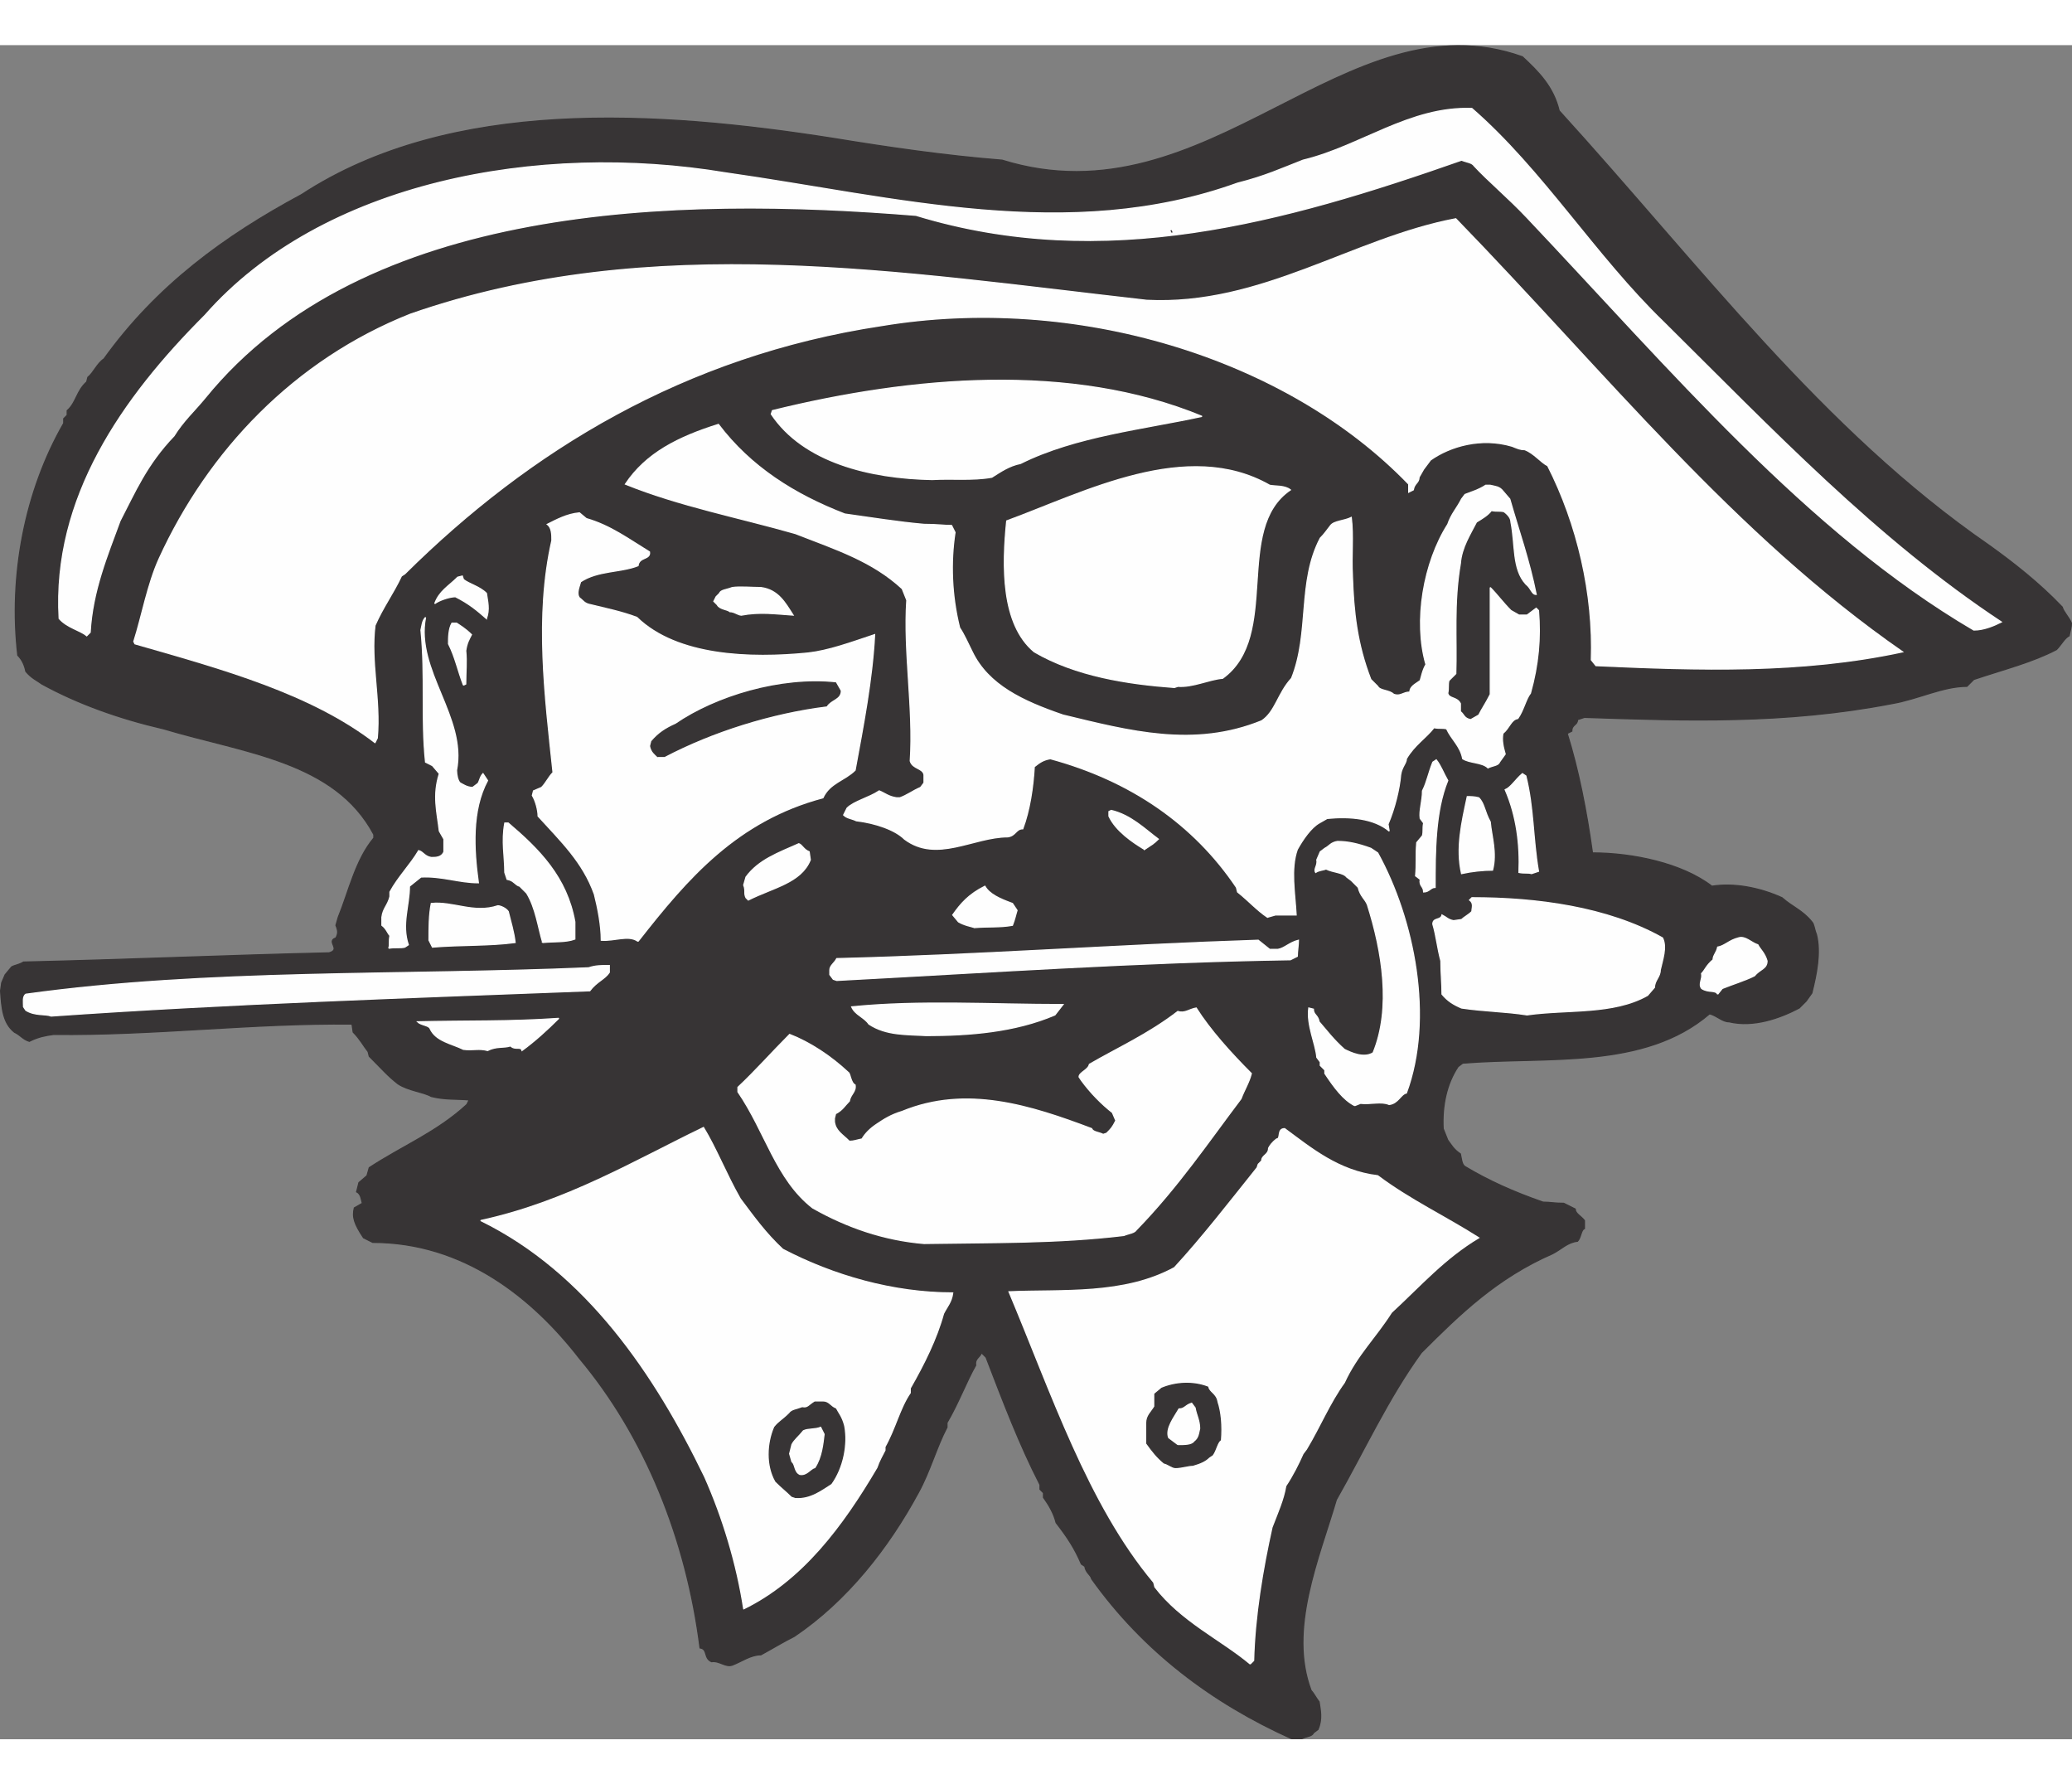
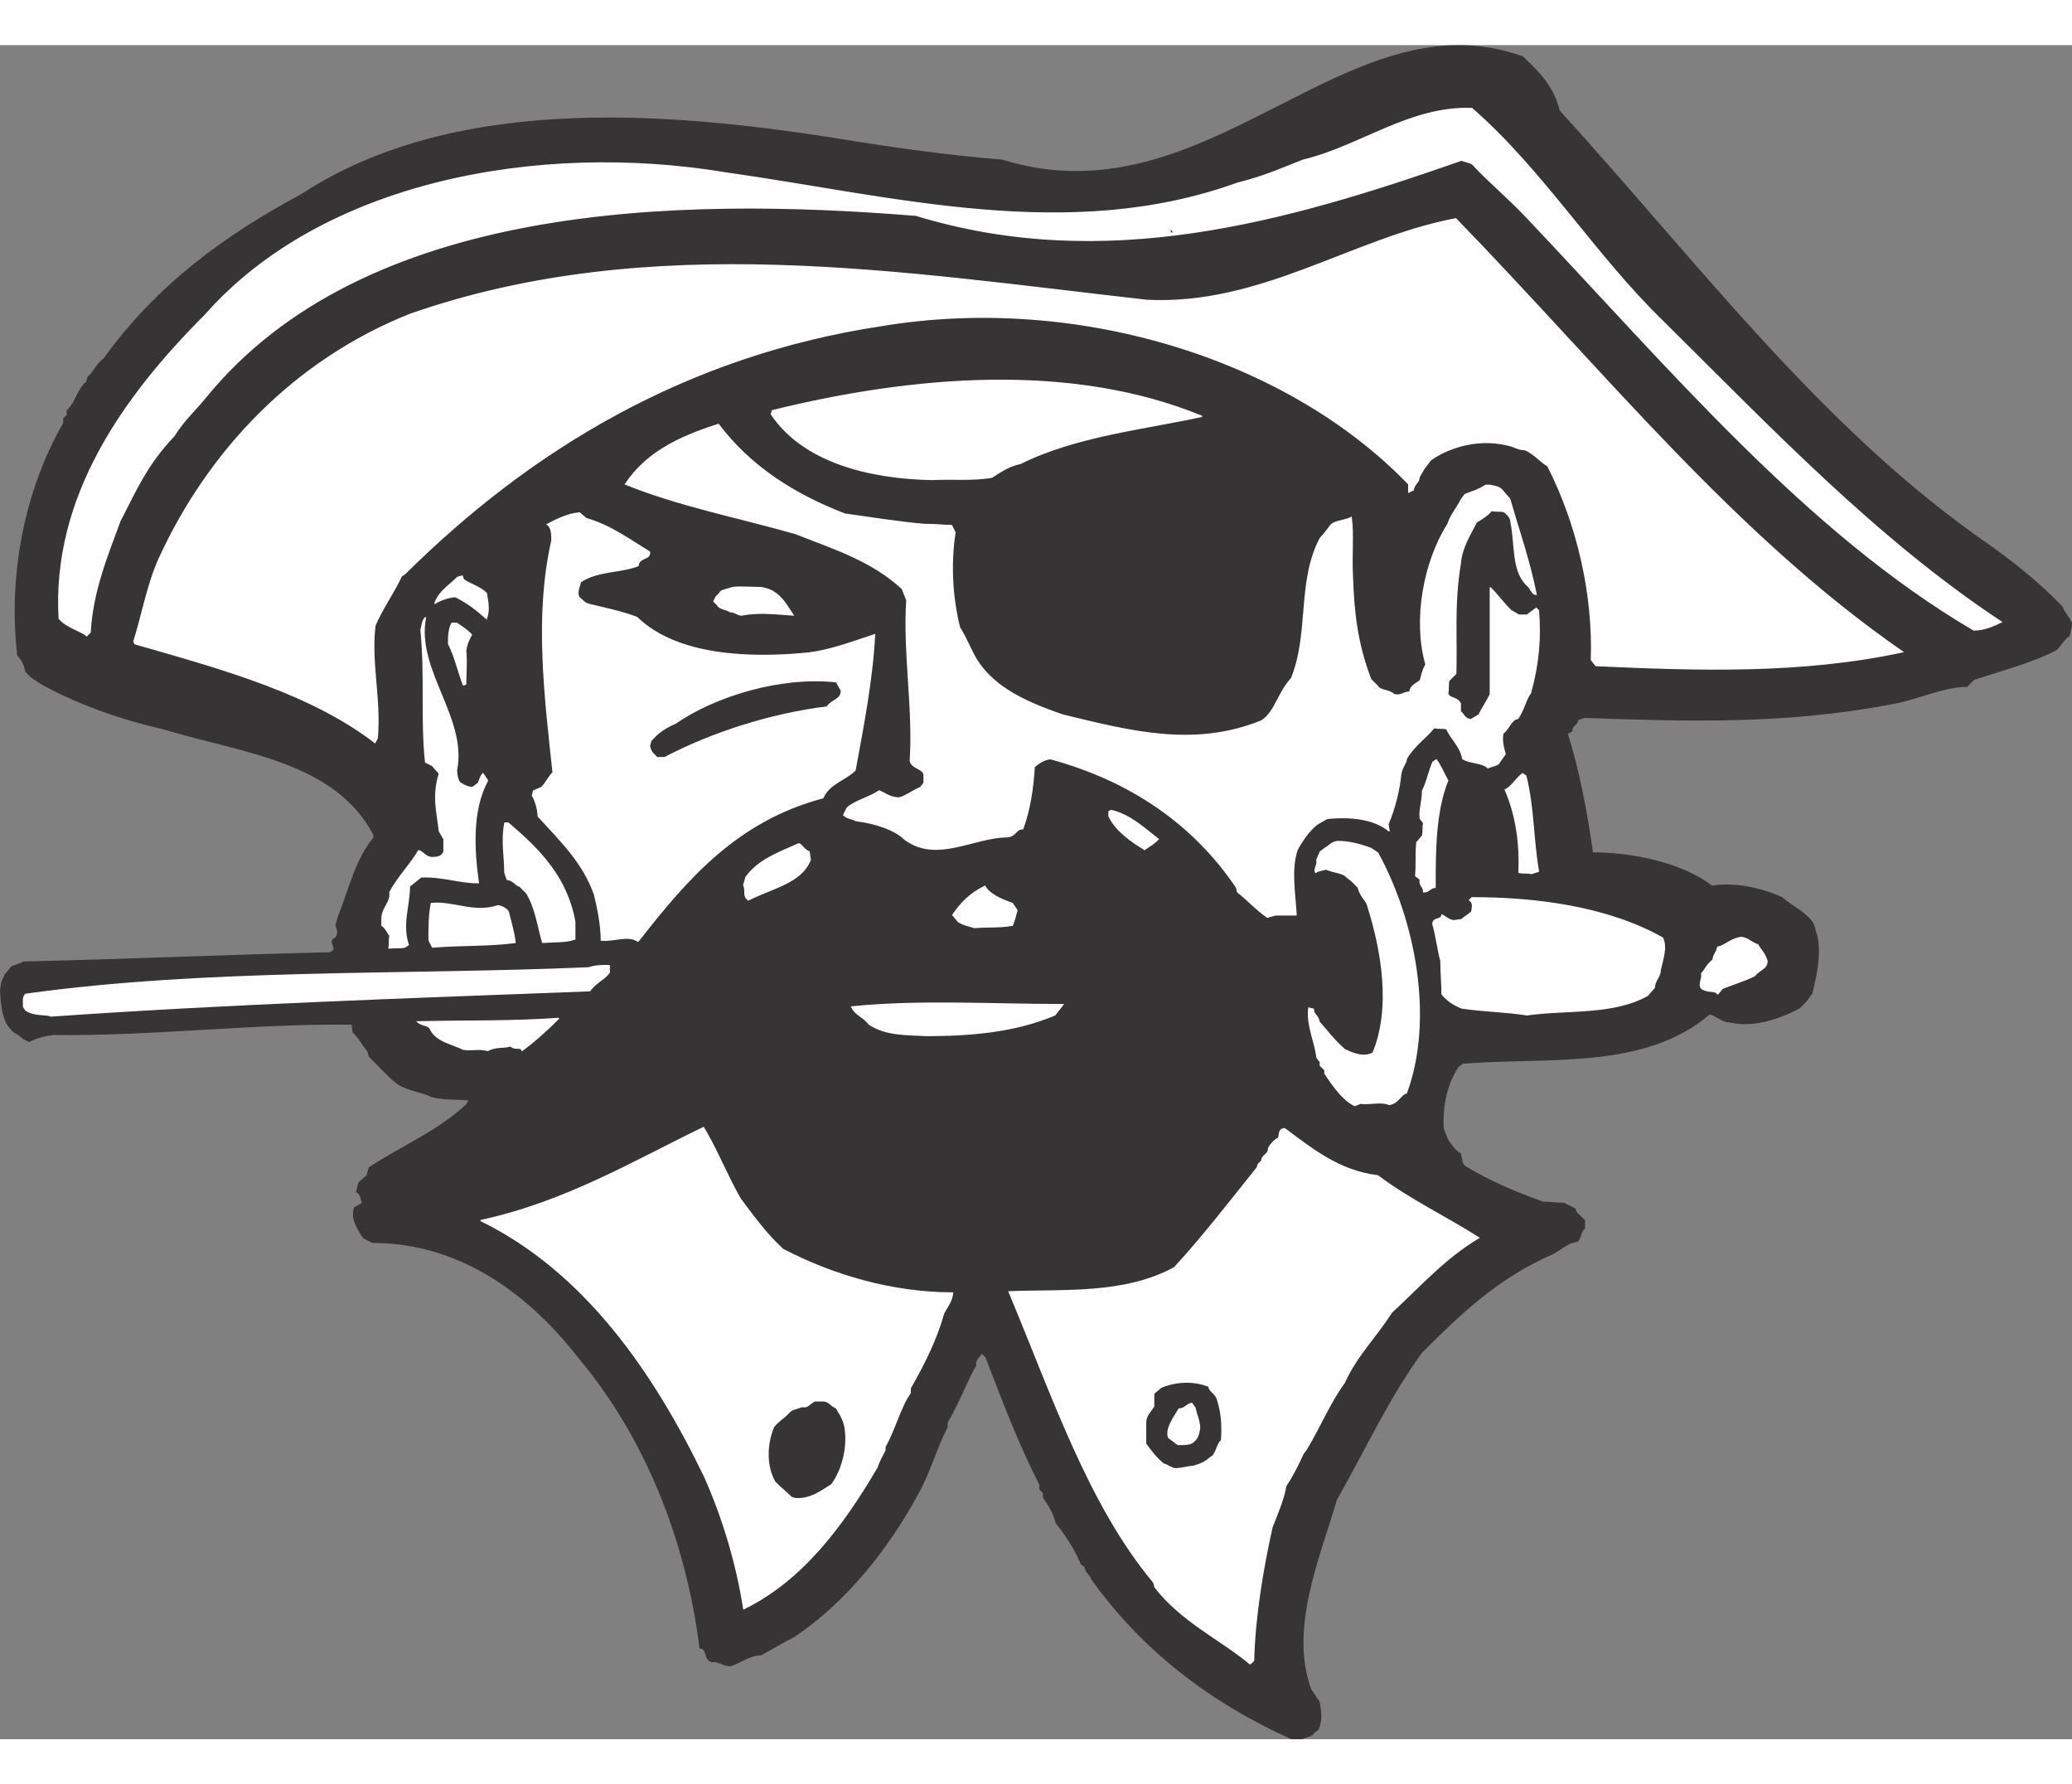
<svg xmlns="http://www.w3.org/2000/svg" xml:space="preserve" width="7.848in" height="6.757in" version="1.1" style="shape-rendering:geometricPrecision; text-rendering:geometricPrecision; image-rendering:optimizeQuality; fill-rule:evenodd; clip-rule:evenodd" viewBox="0 0 33259.6 27187.01">
  <rect x="0" y="0" width="33259.6" height="27187.01" fill="#808080" stroke="none" />
  <defs>
    <style type="text/css">
   
    .str1 {stroke:#FEFEFE;stroke-width:18.51;stroke-miterlimit:2.613}
    .str0 {stroke:#373435;stroke-width:18.51;stroke-miterlimit:2.613}
    .fil2 {fill:none}
    .fil1 {fill:#FEFEFE}
    .fil0 {fill:#373435}
   
  </style>
  </defs>
  <g id="Layer_x0020__x0028_Black_x0020_and_x0020_White_x0029_">
    <g id="_2008725366912">
      <g>
        <path class="fil0 str0" d="M20731.94 27177.76c-1272.15,-571.53 -2378.3,-1401.16 -3207.95,-2562.66 -18.46,-73.76 -92.19,-92.19 -110.65,-202.79l0 0 -55.28 -36.89 0 0c-110.65,-258.12 -221.27,-424.04 -405.61,-663.72 -36.89,-147.47 -110.62,-276.55 -202.82,-405.58l0 0 0 -73.73 -55.3 -55.35 0 -73.76 0 0c-331.85,-645.27 -589.97,-1327.42 -866.54,-2046.43l0 0 -73.73 -73.73 0 0c-18.46,73.73 -110.65,92.17 -92.19,202.77 -147.49,258.12 -276.53,608.42 -460.88,921.82l0 0 0 73.76 0 0c-165.9,313.47 -276.53,719.05 -460.91,1050.92 -479.34,884.93 -1143.04,1733.01 -1991.15,2304.54 -184.31,92.19 -331.85,184.38 -534.62,294.96 -165.93,0 -313.42,110.65 -460.96,165.93 -110.58,36.92 -202.77,-73.73 -331.85,-55.28 -129.03,-55.3 -55.3,-202.77 -184.33,-221.23 -221.27,-1751.49 -884.97,-3392.33 -1935.85,-4646.02 -755.89,-977.12 -1862.12,-1862.12 -3318.57,-1862.12l0 0 -147.49 -73.73 0 0c-147.52,-221.23 -184.36,-331.85 -147.52,-479.34l0 0 129.08 -73.73 0 0c-18.46,-55.35 -18.46,-147.49 -92.19,-184.38l0 0 36.89 -147.47 129.03 -110.65 36.89 -129.03 0 0c534.64,-350.31 1087.72,-571.53 1567.11,-1014.01l0 0 36.84 -73.76 0 0c-202.77,-18.43 -387.15,0 -608.38,-55.32 -129.08,-73.76 -368.74,-92.14 -534.69,-202.79 -165.93,-129.03 -258.12,-239.61 -460.88,-442.43l0 0 -18.43 -73.76 0 0c-73.76,-92.19 -129.11,-202.77 -239.68,-313.39l0 0 -18.43 -129.08 0 0c-1604,-18.41 -3171.11,184.36 -4793.52,165.93 -129.08,18.43 -239.66,36.89 -387.2,110.62 -110.58,-36.84 -129.03,-92.19 -239.66,-147.47 -184.38,-147.49 -202.77,-387.15 -221.23,-663.72l0 0 18.46 -129.08 55.28 -129.03 92.19 -110.65 0 0c18.46,-36.84 110.65,-36.84 202.77,-92.17 1622.46,-36.84 3281.76,-110.6 4904.14,-147.49 202.82,-55.3 -55.3,-184.38 110.62,-239.66 36.92,-73.76 36.92,-110.65 0,-202.79l0 0 36.92 -129.08 0 0c165.93,-405.58 276.5,-921.82 571.51,-1272.12l0 0 0 -55.3 0 0c-626.86,-1179.96 -2083.32,-1308.99 -3373.92,-1696.14 -719,-165.93 -1382.73,-405.63 -1954.23,-719.05 -73.76,-55.3 -165.95,-92.19 -258.12,-202.77 -18.46,-92.19 -55.3,-184.38 -129.03,-258.12 -147.54,-1272.15 110.58,-2636.42 737.46,-3724.18l0 0 0 -73.76 55.28 -55.32 0 -73.76 0 0c147.49,-129.03 147.49,-313.39 313.42,-460.88l0 0 18.46 -73.73 0 0c92.17,-73.81 147.47,-221.27 258.12,-295.03 848.08,-1179.93 1935.85,-1972.69 3171.08,-2636.39 2396.76,-1567.11 5715.33,-1345.88 8536.13,-903.41 903.38,147.49 1788.26,276.53 2710.1,350.31 3318.57,1032.42 5512.56,-2673.31 8351.75,-1659.28 258.12,239.66 497.78,479.34 589.97,866.49 2249.27,2470.47 4221.96,5125.34 6895.29,6969 387.2,276.57 811.19,608.42 1179.93,995.57 18.46,73.76 110.65,165.95 147.49,258.12 0,73.76 -18.46,110.65 -36.84,202.84 -73.73,36.84 -129.08,147.47 -202.82,221.23 -387.15,202.77 -829.65,313.39 -1327.45,479.34l0 0 -110.62 110.62 0 0c-387.15,0 -774.3,202.77 -1198.34,276.53 -1714.6,331.85 -3318.6,276.55 -4941.03,221.27l0 0 -110.6 36.84 0 0c0,92.17 -92.17,73.73 -92.17,184.36l0 0 -73.76 36.92 0 0c184.38,589.97 313.42,1253.69 405.61,1917.39 645.27,0 1438.07,165.93 1917.42,534.64 350.28,-55.3 755.89,18.43 1124.58,184.38 165.95,147.47 331.87,202.77 479.34,387.15 36.92,36.89 36.92,110.62 73.81,202.82 73.73,294.96 0,645.27 -73.81,940.23l0 0 -92.12 129.08 -110.65 110.65 0 0c-313.42,165.93 -737.46,313.39 -1124.66,221.23 -110.58,0 -184.33,-92.19 -313.42,-129.11 -1050.85,903.46 -2617.96,682.18 -3963.84,792.81l0 0 -73.73 55.3 0 0c-184.38,276.5 -258.12,626.81 -239.68,995.53l0 0 73.76 184.36 0 0c55.28,73.76 92.17,147.49 202.77,221.23 18.43,73.76 18.43,165.93 73.78,202.84 368.72,221.2 774.3,405.58 1253.64,571.51 110.65,0 184.38,18.46 331.85,18.46l0 0 184.38 92.19 0 0c0,73.73 92.19,110.58 147.49,184.33l0 0 0 129.08 0 0c-55.3,18.43 -55.3,147.47 -110.6,202.77 -165.93,18.43 -258.12,129.08 -405.58,202.82 -885,387.15 -1474.97,958.68 -2101.8,1585.57 -534.67,737.43 -903.38,1548.65 -1364.32,2359.84 -276.53,940.27 -774.3,2083.34 -405.61,3060.51 36.89,36.84 73.76,110.6 129.08,184.33 18.46,129.08 55.3,276.57 -18.43,442.5l0 0 -73.76 55.28 0 0c-18.43,55.35 -110.62,55.35 -184.36,92.19l0 0 -165.93 0z" />
        <path class="fil1 str1" d="M20068.22 25979.42c-460.88,-387.2 -1106.22,-682.16 -1530.22,-1235.23l0 0 -18.43 -73.81 0 0c-1050.92,-1253.64 -1640.84,-3042 -2323.02,-4664.41 866.49,-36.89 1843.68,55.3 2654.87,-387.2 442.45,-479.34 884.95,-1050.88 1327.42,-1603.95l0 0 18.46 -55.35 55.3 -55.28 0 0c0,-92.19 110.62,-92.19 110.62,-202.84 18.41,-36.84 55.3,-92.12 129.03,-147.47 73.73,0 0,-165.93 129.03,-165.93 424.04,313.39 866.54,682.16 1493.37,755.89 516.23,387.15 1069.36,645.27 1622.43,995.57 -553.08,331.85 -921.84,755.92 -1401.18,1198.42 -258.12,405.58 -553.12,682.11 -755.89,1124.58 -239.66,331.87 -387.15,700.62 -608.42,1069.33l0 0 -55.3 73.73 0 0c-73.73,165.93 -165.93,350.31 -276.55,516.23 -36.84,221.23 -129.03,424.04 -221.23,663.72 -147.49,663.7 -276.57,1419.62 -295.01,2138.62l0 0 -55.3 55.35z" />
        <path class="fil1 str1" d="M11937.74 25094.42c-110.62,-719 -331.85,-1456.46 -626.81,-2120.16 -792.81,-1640.87 -1898.96,-3281.76 -3595.15,-4111.38 1364.32,-294.98 2470.49,-958.68 3576.69,-1493.37 202.77,331.85 368.69,755.92 589.97,1143.12 221.23,294.96 405.61,553.08 682.18,811.19 811.19,424.04 1769.88,700.57 2728.54,700.57 -18.43,147.52 -92.17,221.27 -147.52,331.85 -110.55,405.66 -313.37,811.24 -534.59,1198.39l0 0 0 73.76 0 0c-165.93,239.66 -239.66,571.51 -405.58,866.54l0 0 0 55.28 0 0c-36.92,73.76 -92.19,165.93 -129.08,276.57 -553.1,940.23 -1198.37,1806.77 -2138.64,2267.65l0 0 0 0z" />
        <path class="fil0 str0" d="M12767.39 23306.11l-55.3 -18.46 0 0c-92.19,-92.19 -147.47,-129.03 -258.12,-239.66 -147.47,-258.12 -129.08,-608.42 -18.43,-866.54 73.73,-92.14 129.08,-110.6 239.66,-221.23 36.89,-55.3 110.62,-55.3 202.82,-92.19 92.19,18.46 110.6,-36.84 202.79,-92.19l0 0 129.08 0 0 0c92.19,0 110.58,73.73 202.77,110.65 36.89,73.73 92.19,129.03 129.08,276.55 55.3,294.96 -18.46,663.72 -202.82,921.84 -147.49,92.14 -331.87,239.66 -571.53,221.23l0 0 0 0z" />
-         <path class="fil1 str1" d="M12841.13 22937.35c-92.19,-36.84 -73.73,-165.93 -129.03,-202.77l0 0 -36.89 -129.08 36.89 -147.49 0 0c36.84,-73.73 110.6,-129.03 184.38,-221.2 73.73,-36.92 184.33,-18.46 276.5,-55.35l0 0 55.35 110.62 0 0c-18.43,147.49 -36.89,368.77 -147.52,534.69 -73.76,18.38 -129.03,129.03 -239.68,110.58l0 0 0 0z" />
        <path class="fil0 str0" d="M18869.87 22826.77c-55.35,0 -110.65,-55.35 -184.38,-73.73 -110.65,-92.19 -184.38,-184.38 -276.57,-313.47 0,-110.6 0,-202.77 0,-331.87 0,-110.58 73.76,-165.93 129.08,-258.12 0,-73.73 0,-110.58 0,-202.77l0 0 110.6 -92.19 0 0c221.27,-92.19 497.78,-110.62 737.46,-18.43 18.43,92.19 129.08,110.62 147.52,239.66 55.3,165.93 73.76,387.2 55.3,608.42 -55.3,36.89 -73.73,165.93 -129.08,239.68l0 0 -55.3 36.89 0 0c-55.28,55.28 -129.03,92.19 -258.12,129.03 -73.73,0 -184.38,36.89 -276.5,36.89l0 0 0 0z" />
        <path class="fil1 str1" d="M18906.72 22458l-147.49 -110.62 0 0c-55.28,-147.49 92.19,-331.85 165.93,-460.88 92.19,0 92.19,-55.3 202.79,-92.19l0 0 55.32 73.73 0 0c18.46,110.65 73.76,202.82 73.76,331.85 -18.46,73.76 -18.46,147.49 -92.19,202.84 -36.89,55.28 -147.49,55.28 -258.12,55.28l0 0 0 0z" />
-         <path class="fil1 str1" d="M14832.27 19231.62c-645.27,-55.3 -1235.23,-258.12 -1788.31,-571.53 -589.99,-460.93 -755.92,-1216.8 -1198.42,-1862.12l0 0 0 -73.73 0 0c276.57,-258.07 553.15,-571.48 829.65,-848.03 331.85,129.08 663.72,350.31 940.27,608.42 36.84,18.43 36.84,165.93 110.65,202.77 18.38,110.58 -73.81,147.47 -92.19,258.12 -73.73,73.73 -110.65,147.49 -221.27,202.77l0 0 -18.41 73.73 0 55.35 0 0c18.41,147.49 129.03,202.79 239.68,313.42 73.73,0 110.58,-18.46 202.77,-36.89 55.35,-92.19 129.08,-165.93 239.68,-239.68 110.62,-73.73 221.27,-147.47 405.58,-202.77 1032.42,-424.04 2064.88,-92.19 3042.02,276.53 18.43,55.32 110.58,55.32 184.38,92.19l0 0 55.28 -18.46 0 0c73.73,-73.73 92.19,-92.19 147.49,-202.77l0 0 -55.3 -129.08 0 0c-165.93,-129.03 -350.31,-313.42 -497.78,-516.14l0 0 -36.92 -55.35 0 0c0,-73.73 147.49,-110.58 165.95,-202.77 442.47,-258.12 940.27,-479.39 1419.62,-848.11 110.62,36.84 184.38,-36.89 295.01,-55.28 221.23,350.24 553.08,719 884.93,1050.85 -36.89,147.49 -110.62,258.07 -165.93,405.56 -516.23,682.16 -1014.01,1419.62 -1677.73,2101.77 -36.84,55.3 -110.62,55.3 -202.77,92.19 -1069.38,129.03 -2120.23,110.58 -3207.95,129.03l0 0 0 0z" />
        <path class="fil1 str1" d="M21745.95 17019.25c-184.38,-92.19 -331.85,-295.01 -479.34,-516.18l0 0 0 -55.28 -73.73 -73.81 0 -55.28 -55.35 -73.76 0 0c-18.43,-221.23 -165.93,-516.23 -129.03,-792.73l0 0 73.73 18.38 0 0c0,92.19 73.76,92.19 92.19,202.84 129.03,147.47 221.23,276.55 405.61,442.47 110.62,55.3 313.42,147.49 460.88,55.3 295.01,-719 147.54,-1622.46 -92.19,-2378.3 -36.84,-92.19 -110.58,-129.08 -147.47,-276.57l0 0 -110.6 -110.62 -73.78 -55.3 0 0c-55.3,-73.73 -221.23,-73.73 -331.85,-129.08 -36.84,18.46 -110.6,18.46 -165.93,55.35 -36.87,-55.35 36.89,-110.65 18.43,-202.82l0 0 55.35 -129.03 73.73 -55.35 0 0c73.76,-36.84 92.19,-92.14 202.77,-110.6 165.95,0 331.87,36.87 534.69,110.6l0 0 110.6 73.78 0 0c589.97,1069.31 903.43,2654.87 460.93,3853.17 -92.19,18.43 -129.08,165.93 -276.57,184.38 -129.03,-55.3 -294.96,0 -460.88,-18.46l0 0 -92.19 36.89z" />
        <path class="fil1 str1" d="M7826.41 16134.32c-129.08,-36.84 -239.66,0 -387.2,-18.41 -184.33,-92.19 -442.45,-129.08 -534.62,-331.85 -18.46,-55.35 -147.49,-55.35 -202.84,-110.62 755.92,-18.46 1493.37,0 2267.72,-55.3 -184.38,184.31 -387.15,368.69 -589.99,516.18 -18.43,-73.76 -110.62,0 -184.36,-73.76 -110.6,36.92 -221.23,0 -368.72,73.76l0 0 0 0z" />
        <path class="fil1 str1" d="M14869.17 15894.64c-313.39,-18.43 -645.27,0 -921.82,-184.36 -73.76,-110.6 -221.23,-147.49 -276.57,-276.53 1106.2,-110.62 2249.22,-36.89 3392.26,-36.89l0 0 -129.03 165.93 0 0c-645.27,276.57 -1382.73,331.85 -2064.83,331.85l0 0 0 0z" />
        <path class="fil1 str1" d="M820.49 15581.24c-92.19,-36.92 -258.12,0 -405.58,-92.19l0 0 -36.92 -55.3 0 0c0,-73.73 -18.38,-165.93 36.92,-202.82 2931.42,-405.61 6028.72,-294.96 9033.91,-424.07 110.62,-36.84 202.82,-36.84 331.85,-36.84l0 0 0 110.6 0 0c-73.73,110.62 -202.77,147.52 -313.42,295.01 -2876.08,110.65 -5752.22,202.77 -8646.76,405.61l0 0 0 0z" />
        <path class="fil1 str1" d="M24511.45 15562.79c-350.31,-55.3 -682.16,-55.3 -1050.92,-110.58 -129.03,-55.35 -221.2,-110.65 -313.39,-221.27 0,-184.38 -18.46,-331.87 -18.46,-534.64 -55.3,-202.82 -73.73,-405.58 -129.03,-589.97 0,-110.65 129.03,-55.35 147.49,-147.49 73.73,36.84 92.19,73.73 184.36,92.14l0 0 129.03 -18.41 0 0c36.92,-36.89 110.65,-73.73 165.95,-129.08 0,-55.28 36.89,-129.03 -36.84,-184.36l0 0 36.84 -36.84 0 0c1032.47,0 2175.51,147.47 3060.46,645.27 73.73,147.47 0,350.31 -36.84,516.23 0,110.62 -92.19,165.93 -92.19,276.55l0 0 -110.65 129.03 0 0c-553.08,313.42 -1290.53,221.23 -1935.8,313.42l0 0 0 0z" />
        <line class="fil2 str1" x1="26816.01" y1="15452.21" x2="26816.01" y2="15452.21" />
        <path class="fil1 str1" d="M27571.91 15230.94c-36.89,-73.76 -147.52,-18.46 -258.12,-92.19 -55.32,-73.73 18.46,-147.49 0,-239.68 55.3,-55.28 73.76,-129.03 184.38,-221.2 0,-73.76 55.3,-110.65 73.73,-202.84 110.6,-18.38 184.33,-110.58 331.87,-147.47 110.58,-36.84 202.77,73.73 313.39,110.62 36.87,73.73 110.65,129.03 147.49,258.12 0,129.03 -110.62,129.03 -202.77,239.68 -147.54,73.73 -331.87,129.03 -516.23,202.77l0 0 -73.76 92.19z" />
-         <path class="fil1 str1" d="M13431.12 15009.71l-55.3 -18.46 -55.35 -73.73 0 -73.73 0 0c0,-73.76 73.78,-110.65 110.65,-184.38 2267.65,-55.3 4498.46,-221.23 6766.18,-294.96l0 0 184.33 147.47 129.08 0 0 0c110.58,-18.43 184.36,-110.62 331.85,-147.47 0,73.73 -18.46,184.31 -18.46,258.12l0 0 -110.62 55.3 0 0c-2415.19,36.84 -4848.79,202.77 -7282.37,331.85l0 0 0 0z" />
        <path class="fil1 str1" d="M6240.87 14493.48c18.43,-55.3 0,-110.65 18.43,-202.77 -36.89,-36.92 -55.32,-110.65 -129.08,-165.95l0 0 0 -129.08 0 0c18.46,-147.47 92.19,-184.36 129.08,-331.85l0 0 0 -73.73 0 0c129.03,-239.68 331.87,-442.5 460.91,-663.72 73.73,18.46 92.19,92.19 202.82,110.65 73.73,0 165.93,0 202.77,-92.19 0,-55.35 0,-110.65 0,-202.84l0 0 -73.73 -129.03 0 0c-36.89,-313.39 -110.62,-571.51 0,-921.82l0 0 -110.62 -129.08 -110.6 -55.3 0 0c-73.73,-700.57 0,-1382.73 -73.73,-2120.18 18.38,-73.73 18.38,-147.54 73.73,-202.82 -165.93,848.08 663.72,1604 497.8,2452.08 0,73.73 18.38,165.93 55.28,202.77 36.92,18.46 110.65,73.73 202.84,73.73l0 0 73.73 -55.28 0 0c36.84,-18.46 36.84,-110.65 92.19,-165.93l0 0 73.73 110.62 0 0c-258.12,479.34 -221.27,1106.15 -147.52,1640.84 -313.42,0 -589.94,-110.62 -921.79,-92.19l0 0 -184.38 147.49 0 0c0,313.42 -129.08,608.42 -18.43,940.27l0 0 -55.3 36.84 0 0c-55.35,18.46 -165.93,0 -258.12,18.46l0 0 0 0z" />
        <path class="fil1 str1" d="M6941.43 14475.02l-55.3 -110.58 0 0c0,-202.84 0,-405.61 36.89,-589.99 350.26,-36.89 682.11,165.95 1069.31,36.87 36.84,0 129.03,36.89 165.95,92.17 36.84,147.49 92.17,331.87 110.58,497.8 -405.61,55.35 -884.95,36.89 -1327.42,73.73l0 0 0 0z" />
        <path class="fil1 str1" d="M8711.36 14401.29c-73.76,-239.68 -110.65,-553.08 -258.12,-792.76l0 0 -110.65 -110.62 0 0c-73.73,-18.46 -92.14,-92.19 -202.77,-110.65l0 0 -36.89 -110.58 0 0c0,-258.12 -55.3,-497.8 0,-792.81l0 0 55.35 0 0 0c497.78,424.04 940.23,866.54 1069.31,1585.57 0,73.73 0,184.36 0,276.55 -147.49,55.3 -331.87,36.84 -516.23,55.3l0 0 0 0z" />
        <path class="fil1 str1" d="M10241.6 14382.83c-147.52,-110.58 -387.2,0 -589.97,-18.38 0,-239.68 -55.35,-516.23 -110.62,-737.46 -184.38,-516.23 -534.69,-848.11 -903.41,-1253.69 0,-92.19 -36.89,-239.68 -92.17,-331.85l0 0 18.43 -73.76 129.03 -55.35 0 0c73.73,-73.73 110.65,-165.93 184.38,-239.66 -129.03,-1216.8 -294.96,-2507.38 -18.46,-3724.18 0,-92.19 0,-202.82 -73.73,-258.12 147.49,-73.73 313.42,-165.93 516.23,-184.38l0 0 110.65 92.19 0 0c387.15,110.65 682.11,331.87 1013.96,534.69 18.46,129.03 -165.93,73.73 -184.33,221.23 -276.55,110.62 -645.32,73.73 -921.82,258.12 -18.46,73.73 -73.76,184.38 -18.46,258.12 55.3,36.84 73.73,92.19 184.38,110.62 221.23,55.3 497.78,110.6 737.46,202.79 645.27,626.86 1825.22,663.7 2747.04,571.51 331.87,-36.84 682.11,-165.93 1069.33,-294.96 -36.92,719.02 -184.38,1474.92 -313.42,2175.53 -165.93,165.93 -405.66,202.77 -516.23,442.45 -1382.77,368.74 -2175.53,1290.58 -2968.29,2304.54l0 0 0 0z" />
        <path class="fil1 str1" d="M15643.42 14161.6c-55.28,-18.43 -165.93,-36.84 -258.07,-92.17l0 0 -92.19 -110.6 0 0c129.03,-184.38 258.12,-331.85 516.18,-460.93 73.81,129.08 239.73,202.82 442.5,276.55l0 0 73.73 110.6 0 0c-18.43,55.35 -36.84,147.52 -73.73,239.71 -202.77,36.84 -387.15,18.41 -608.42,36.84l0 0 0 0z" />
        <path class="fil1 str1" d="M20344.79 13995.68c-165.95,-110.62 -295.03,-258.12 -479.34,-405.58l0 0 -18.46 -73.76 0 0c-682.16,-1014.01 -1696.19,-1714.58 -2986.72,-2064.88 -110.62,18.46 -165.93,55.3 -258.12,129.03 -18.46,331.85 -73.73,700.62 -184.38,995.57 -110.62,0 -110.62,110.65 -239.66,129.08 -553.08,0 -1143.02,424.04 -1659.25,36.84 -147.47,-147.47 -460.88,-258.12 -774.35,-294.96 -73.73,-36.89 -147.47,-36.89 -202.77,-92.19l0 0 55.3 -110.62 0 0c110.62,-110.6 350.31,-165.93 516.23,-276.53 92.19,36.84 147.47,92.14 276.55,110.6l0 0 55.3 0 0 0c110.65,-36.84 202.77,-110.6 331.85,-165.95l0 0 55.3 -73.73 0 -129.03 0 0c-18.43,-110.62 -184.38,-92.19 -221.23,-221.27 55.3,-848.03 -110.62,-1733.03 -55.28,-2581.12l0 0 -73.81 -184.33 0 0c-479.34,-442.5 -1050.85,-626.86 -1714.58,-884.97 -903.38,-258.12 -1862.07,-442.45 -2728.61,-792.76 331.85,-497.78 848.08,-755.89 1493.35,-958.73 516.26,682.16 1216.8,1124.66 2028.07,1438.07 405.58,55.3 848.03,129.08 1272.08,165.93 221.27,0 313.37,18.46 442.45,18.46l0 0 55.28 110.62 0 0c-73.73,479.34 -55.28,1013.98 73.76,1530.22 73.73,110.62 129.08,239.66 202.82,387.15 258.12,534.67 811.19,792.78 1456.46,1014.01 1069.33,258.12 2101.8,534.69 3189.56,92.19 221.2,-147.47 258.12,-442.5 479.34,-682.16 295.01,-737.46 92.17,-1548.65 460.93,-2249.27 73.73,-73.73 92.14,-110.58 165.93,-202.77 55.3,-73.76 221.23,-73.76 331.85,-129.08 36.87,295.01 0,608.42 18.41,940.27 18.46,571.53 73.73,1087.77 295.01,1659.3l0 0 110.6 110.62 0 0c36.89,73.73 184.36,55.3 258.12,129.03 110.62,36.89 147.52,-36.84 258.12,-36.84 0,-92.19 92.17,-129.08 165.93,-184.38 18.43,-55.3 36.89,-165.93 92.19,-258.12 -202.79,-700.62 -36.84,-1640.84 350.31,-2249.27 55.28,-165.93 147.47,-258.12 221.2,-405.61l0 0 55.35 -73.73 0 0c92.14,-36.89 221.23,-73.73 331.87,-147.47l0 0 73.73 0 0 0c73.73,18.38 147.47,18.38 202.77,92.19l0 0 110.65 129.01 0 0c147.47,516.26 313.39,977.14 424.04,1530.27 -73.76,0 -73.76,-92.19 -165.93,-165.93 -221.27,-239.73 -165.95,-626.88 -239.68,-995.57 0,-55.35 -36.89,-110.62 -110.62,-165.93 -73.76,-18.46 -110.65,0 -202.84,-18.46 -55.28,73.76 -147.47,129.03 -239.66,184.38 -92.19,184.33 -239.68,405.61 -258.12,663.72 -110.6,645.27 -55.3,1216.78 -73.73,1769.88l0 0 -110.6 110.62 0 0c-18.43,73.73 0,110.65 -18.43,202.77 18.43,92.19 147.47,55.35 202.77,165.95l0 0 0 129.08 0 0c55.35,36.84 55.35,110.62 165.93,129.03l0 0 129.08 -73.76 0 0c55.3,-110.58 110.65,-184.36 184.38,-331.85 0,-571.53 0,-1124.61 0,-1714.58 110.58,110.62 202.77,239.66 331.85,368.69l0 0 129.03 73.78 129.08 0 147.49 -110.62 36.84 36.84 0 0c36.89,442.5 0,866.54 -129.03,1327.42 -73.73,92.19 -110.65,276.57 -202.82,405.66 -110.6,18.41 -129.03,147.49 -239.68,239.68 -18.46,110.58 0,202.77 36.89,331.85l0 0 -92.19 129.03 0 0c-18.43,55.3 -110.62,55.3 -184.36,92.19 -92.19,-92.19 -294.96,-73.76 -405.61,-147.49 -36.89,-202.82 -184.38,-313.42 -258.12,-479.34 -73.73,-18.43 -110.65,0 -202.77,-18.43 -129.08,165.93 -313.47,276.5 -442.5,497.78 0,73.73 -73.73,129.03 -92.19,258.12 -18.46,221.23 -92.19,534.64 -202.82,792.76l0 0 18.43 110.62 0 0c-239.66,-202.82 -626.81,-239.66 -995.57,-202.82l0 0 -129.03 73.73 0 0c-129.08,73.73 -258.12,258.12 -350.31,424.04 -110.62,313.42 -36.89,700.62 -18.43,1050.92 -110.6,0 -202.77,0 -331.87,0l0 0 -129.01 36.84z" />
        <path class="fil1 str1" d="M12011.48 13719.13l-36.84 -36.84 0 0c-36.89,-73.76 0,-110.65 -36.89,-202.84l0 0 36.89 -129.03 0 0c202.79,-276.55 516.18,-387.15 848.06,-534.67 55.32,18.43 73.78,92.17 165.93,129.08l0 0 18.43 129.03 0 0c-147.47,368.74 -589.97,442.47 -995.57,645.27l0 0 0 0z" />
        <path class="fil1 str1" d="M22852.17 13590.1c0,-92.19 -73.81,-92.19 -55.35,-202.84l0 0 -73.76 -55.28 0 0c18.46,-184.38 0,-331.87 18.46,-534.64l0 0 92.19 -110.62 0 0c18.46,-73.76 0,-110.65 18.46,-202.84l0 0 -55.35 -73.73 0 0c-18.46,-129.03 36.89,-276.53 36.89,-442.45 73.73,-147.52 92.19,-276.55 165.93,-460.93l0 0 55.3 -36.84 0 0c73.73,92.14 110.62,202.77 184.38,331.85 -202.84,497.8 -202.84,1143.07 -202.84,1714.58 -73.73,0 -92.19,73.76 -184.31,73.76l0 0 0 0z" />
-         <path class="fil1 str1" d="M23460.52 13295.14c-92.17,-405.66 0,-811.26 92.19,-1235.31 55.3,0 110.65,0 184.38,18.46 92.19,92.17 92.19,221.27 184.38,387.2 18.38,221.23 110.58,497.78 36.84,774.3 -147.49,0 -331.85,18.43 -497.8,55.35l0 0 0 0z" />
        <path class="fil1 str1" d="M24585.18 13295.14c-73.73,-18.46 -110.62,0 -202.82,-18.46 18.46,-442.5 -36.84,-903.38 -221.23,-1327.42 92.19,-36.92 165.93,-165.95 276.53,-258.12l0 0 55.35 36.84 0 0c129.03,516.23 110.58,995.57 202.77,1530.24l0 0 -110.6 36.92z" />
        <path class="fil1 str1" d="M18372.07 12907.91c-184.38,-110.58 -460.93,-294.96 -571.58,-534.62l0 0 0 -73.73 36.89 -18.46 0 0c313.42,73.73 534.69,294.96 755.92,460.88 -73.73,73.76 -110.62,92.19 -221.23,165.93l0 0 0 0z" />
        <path class="fil0 str0" d="M10555.02 11414.56c-36.89,-36.84 -92.19,-73.73 -110.62,-165.93l0 0 18.43 -73.73 0 0c110.65,-129.03 221.23,-202.79 387.15,-276.57 645.27,-442.45 1677.73,-755.87 2562.68,-663.72l0 0 73.73 129.08 0 0c0,129.03 -147.47,129.03 -221.23,239.68 -884.93,110.62 -1825.2,405.58 -2599.57,811.19l0 0 -110.58 0z" />
        <path class="fil1 str1" d="M6019.59 11193.34c-1032.42,-792.81 -2433.6,-1179.96 -3853.22,-1585.54l0 0 -18.46 -36.89 0 0c129.11,-405.61 221.23,-921.79 405.61,-1327.45 792.81,-1733.03 2175.53,-3189.49 4037.65,-3926.95 3871.65,-1345.88 7890.79,-663.7 11817.74,-221.27 1843.68,92.19 3300.14,-995.57 4959.44,-1308.97 2415.19,2488.92 4461.67,5070.04 7171.84,6950.57 -1622.46,350.31 -3281.73,295.01 -4922.57,221.27l0 0 -73.76 -92.19 0 0c36.89,-1050.88 -221.23,-2175.53 -700.54,-3115.81 -110.65,-55.3 -221.27,-202.77 -368.77,-258.07 -73.73,0 -110.62,-18.46 -202.82,-55.35 -497.8,-147.47 -995.57,0 -1308.99,221.27l0 0 -110.58 147.49 -73.81 129.03 0 0c0,92.17 -73.73,92.17 -92.14,202.82l0 0 -73.78 36.84 0 -129.03 0 0c-1972.69,-2046.45 -5365.02,-3060.46 -8462.33,-2544.23 -3171.06,479.34 -5659.98,2009.53 -7651.13,3982.3l0 0 -55.35 36.84 0 0c-129.03,276.57 -294.96,497.78 -424.04,792.81 -73.73,589.92 92.19,1179.88 36.89,1806.77l0 0 -36.89 73.73z" />
-         <path class="fil1 str1" d="M18851.42 10308.41c-755.89,-55.35 -1585.54,-184.38 -2249.27,-571.58 -534.69,-442.45 -516.23,-1382.73 -442.5,-2101.75 1253.69,-460.93 2894.53,-1327.42 4221.98,-571.51 92.17,18.38 239.66,0 331.85,73.73 -921.84,626.81 -147.49,2341.46 -1087.77,3023.57 -221.23,18.46 -479.34,147.54 -719,129.08l0 0 -55.3 18.46z" />
        <path class="fil1 str1" d="M7439.21 10271.5c-92.19,-239.66 -129.03,-442.47 -239.66,-663.7 0,-92.19 0,-239.68 55.32,-331.87l0 0 73.76 0 0 0c55.28,36.92 147.47,92.19 239.66,184.38 -36.89,73.73 -73.73,129.03 -92.19,258.12 18.46,184.33 0,331.87 0,534.64l0 0 -36.89 18.43z" />
        <path class="fil1 str1" d="M1392.03 9478.76c-110.58,-92.19 -313.42,-129.08 -442.45,-276.57 -110.62,-1935.85 1013.98,-3539.8 2341.41,-4867.22 1880.57,-2138.69 5346.62,-2783.96 8351.8,-2286.16 2728.61,387.15 5512.44,1143.04 8222.67,165.93 442.43,-110.65 719,-239.68 1050.85,-368.72 921.84,-221.27 1714.6,-866.54 2710.17,-829.63 1143.04,995.57 1972.69,2359.84 3078.89,3429.15 1714.6,1696.19 3410.79,3484.52 5420.37,4811.95 -110.62,55.35 -276.57,129.08 -442.5,129.08 -2673.31,-1567.11 -4867.22,-4185.12 -7171.79,-6618.76 -295.01,-313.42 -626.86,-589.92 -848.08,-829.65 -36.89,-55.3 -110.65,-55.3 -202.84,-92.14 -2839.23,995.57 -5733.77,1806.79 -8757.28,884.95 -3853.27,-313.42 -8867.98,-202.84 -11412.26,2931.42 -165.93,202.77 -350.26,368.69 -497.78,608.38 -442.45,460.93 -626.83,903.38 -866.49,1364.32 -202.84,553.1 -442.5,1124.61 -479.34,1788.33l0 0 -55.35 55.35z" />
        <path class="fil1 str1" d="M7807.98 9202.19c-147.49,-129.08 -276.57,-239.66 -497.8,-350.31 -92.19,0 -258.12,55.3 -331.85,110.65 73.73,-202.84 221.23,-276.57 368.69,-424.04l0 0 73.81 -18.46 18.38 55.3 0 0c92.19,73.78 258.12,110.62 368.77,221.27 18.43,129.03 55.28,258.12 0,405.58l0 0 0 0z" />
        <path class="fil1 str1" d="M11900.9 9146.89c-55.35,0 -110.62,-55.32 -184.38,-55.32 -36.89,-36.84 -165.93,-36.84 -202.82,-110.6l0 0 -55.3 -55.32 36.84 -73.76 55.35 -55.28 0 0c18.46,-55.35 110.58,-55.35 202.77,-92.19 129.08,-18.46 313.47,0 460.96,0 276.5,36.84 387.15,239.66 516.23,442.47 -276.57,-18.43 -534.69,-55.32 -829.65,0l0 0 0 0z" />
        <path class="fil1 str1" d="M14961.36 6971.38c-995.57,-18.46 -2064.88,-276.57 -2581.12,-1050.92l0 0 18.46 -55.3 0 0c2249.19,-553.08 4793.42,-774.35 6895.17,92.19 -921.79,202.84 -2027.99,313.42 -2912.94,755.92 -184.38,36.84 -313.47,129.03 -460.93,221.23 -313.42,55.32 -626.83,18.43 -958.64,36.89l0 0 0 0z" />
        <polygon class="fil0 str0" points="18814.53,3007.51 18796.07,2970.62 " />
      </g>
    </g>
  </g>
</svg>